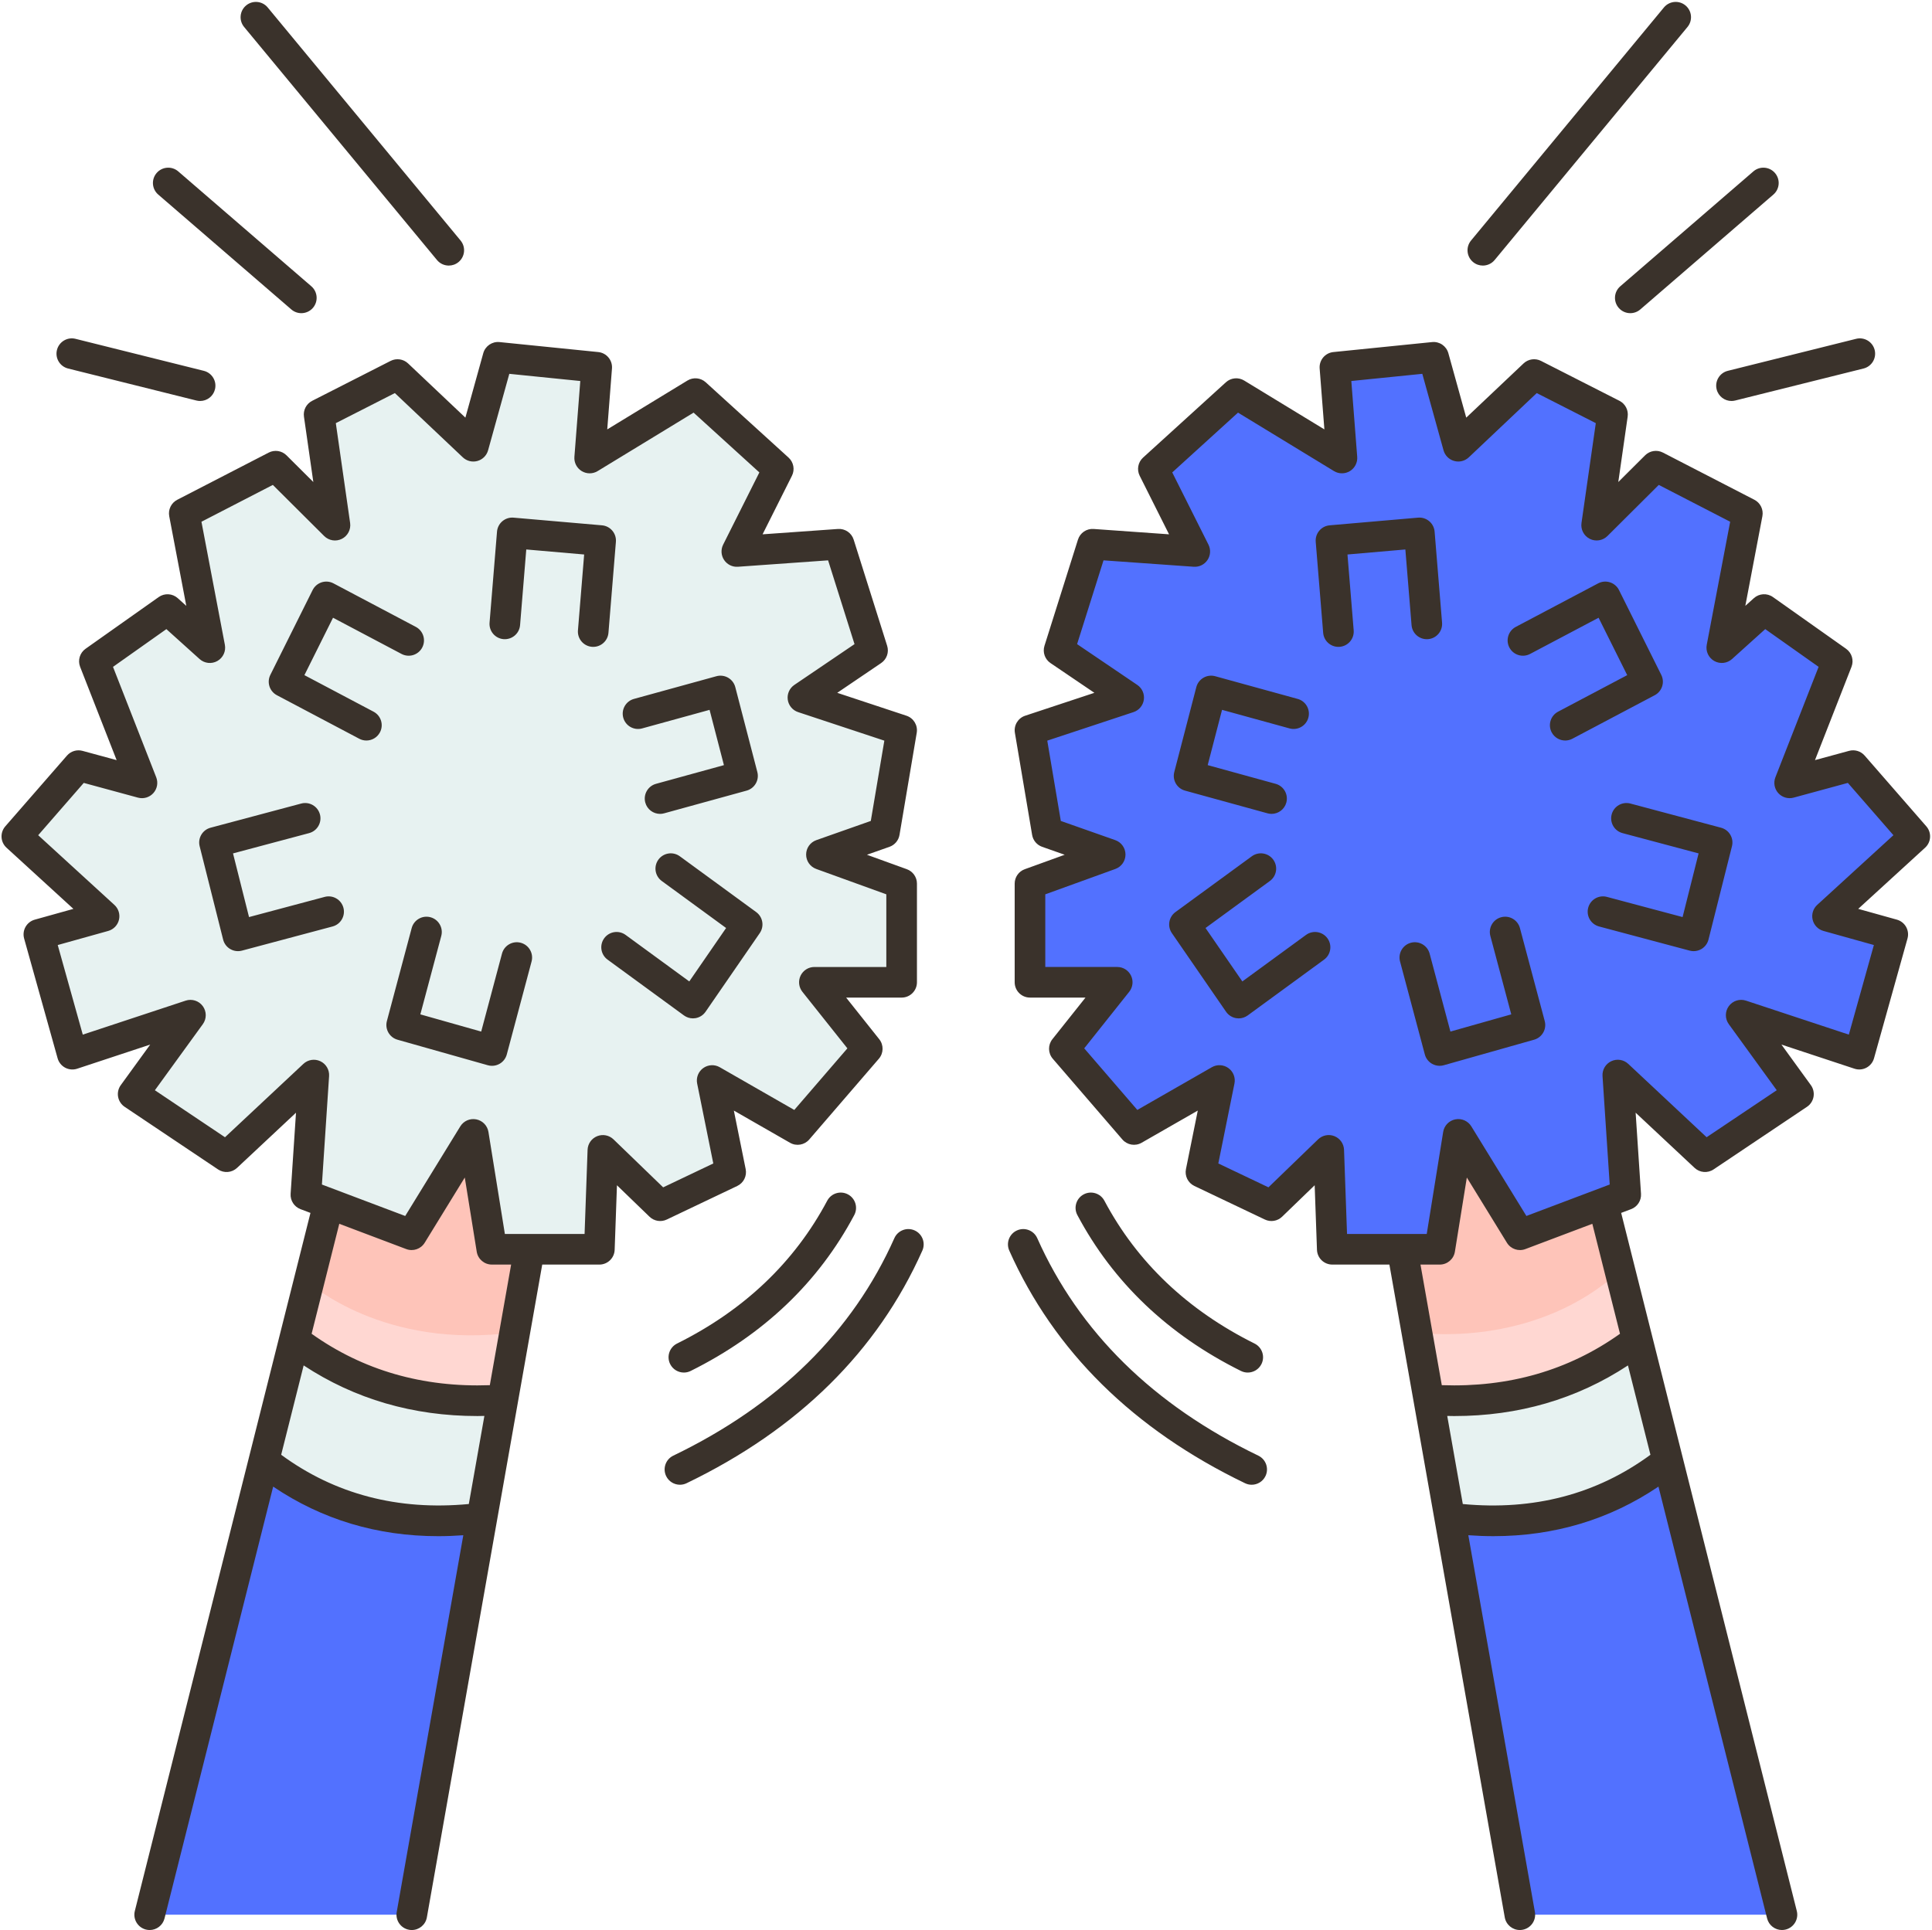
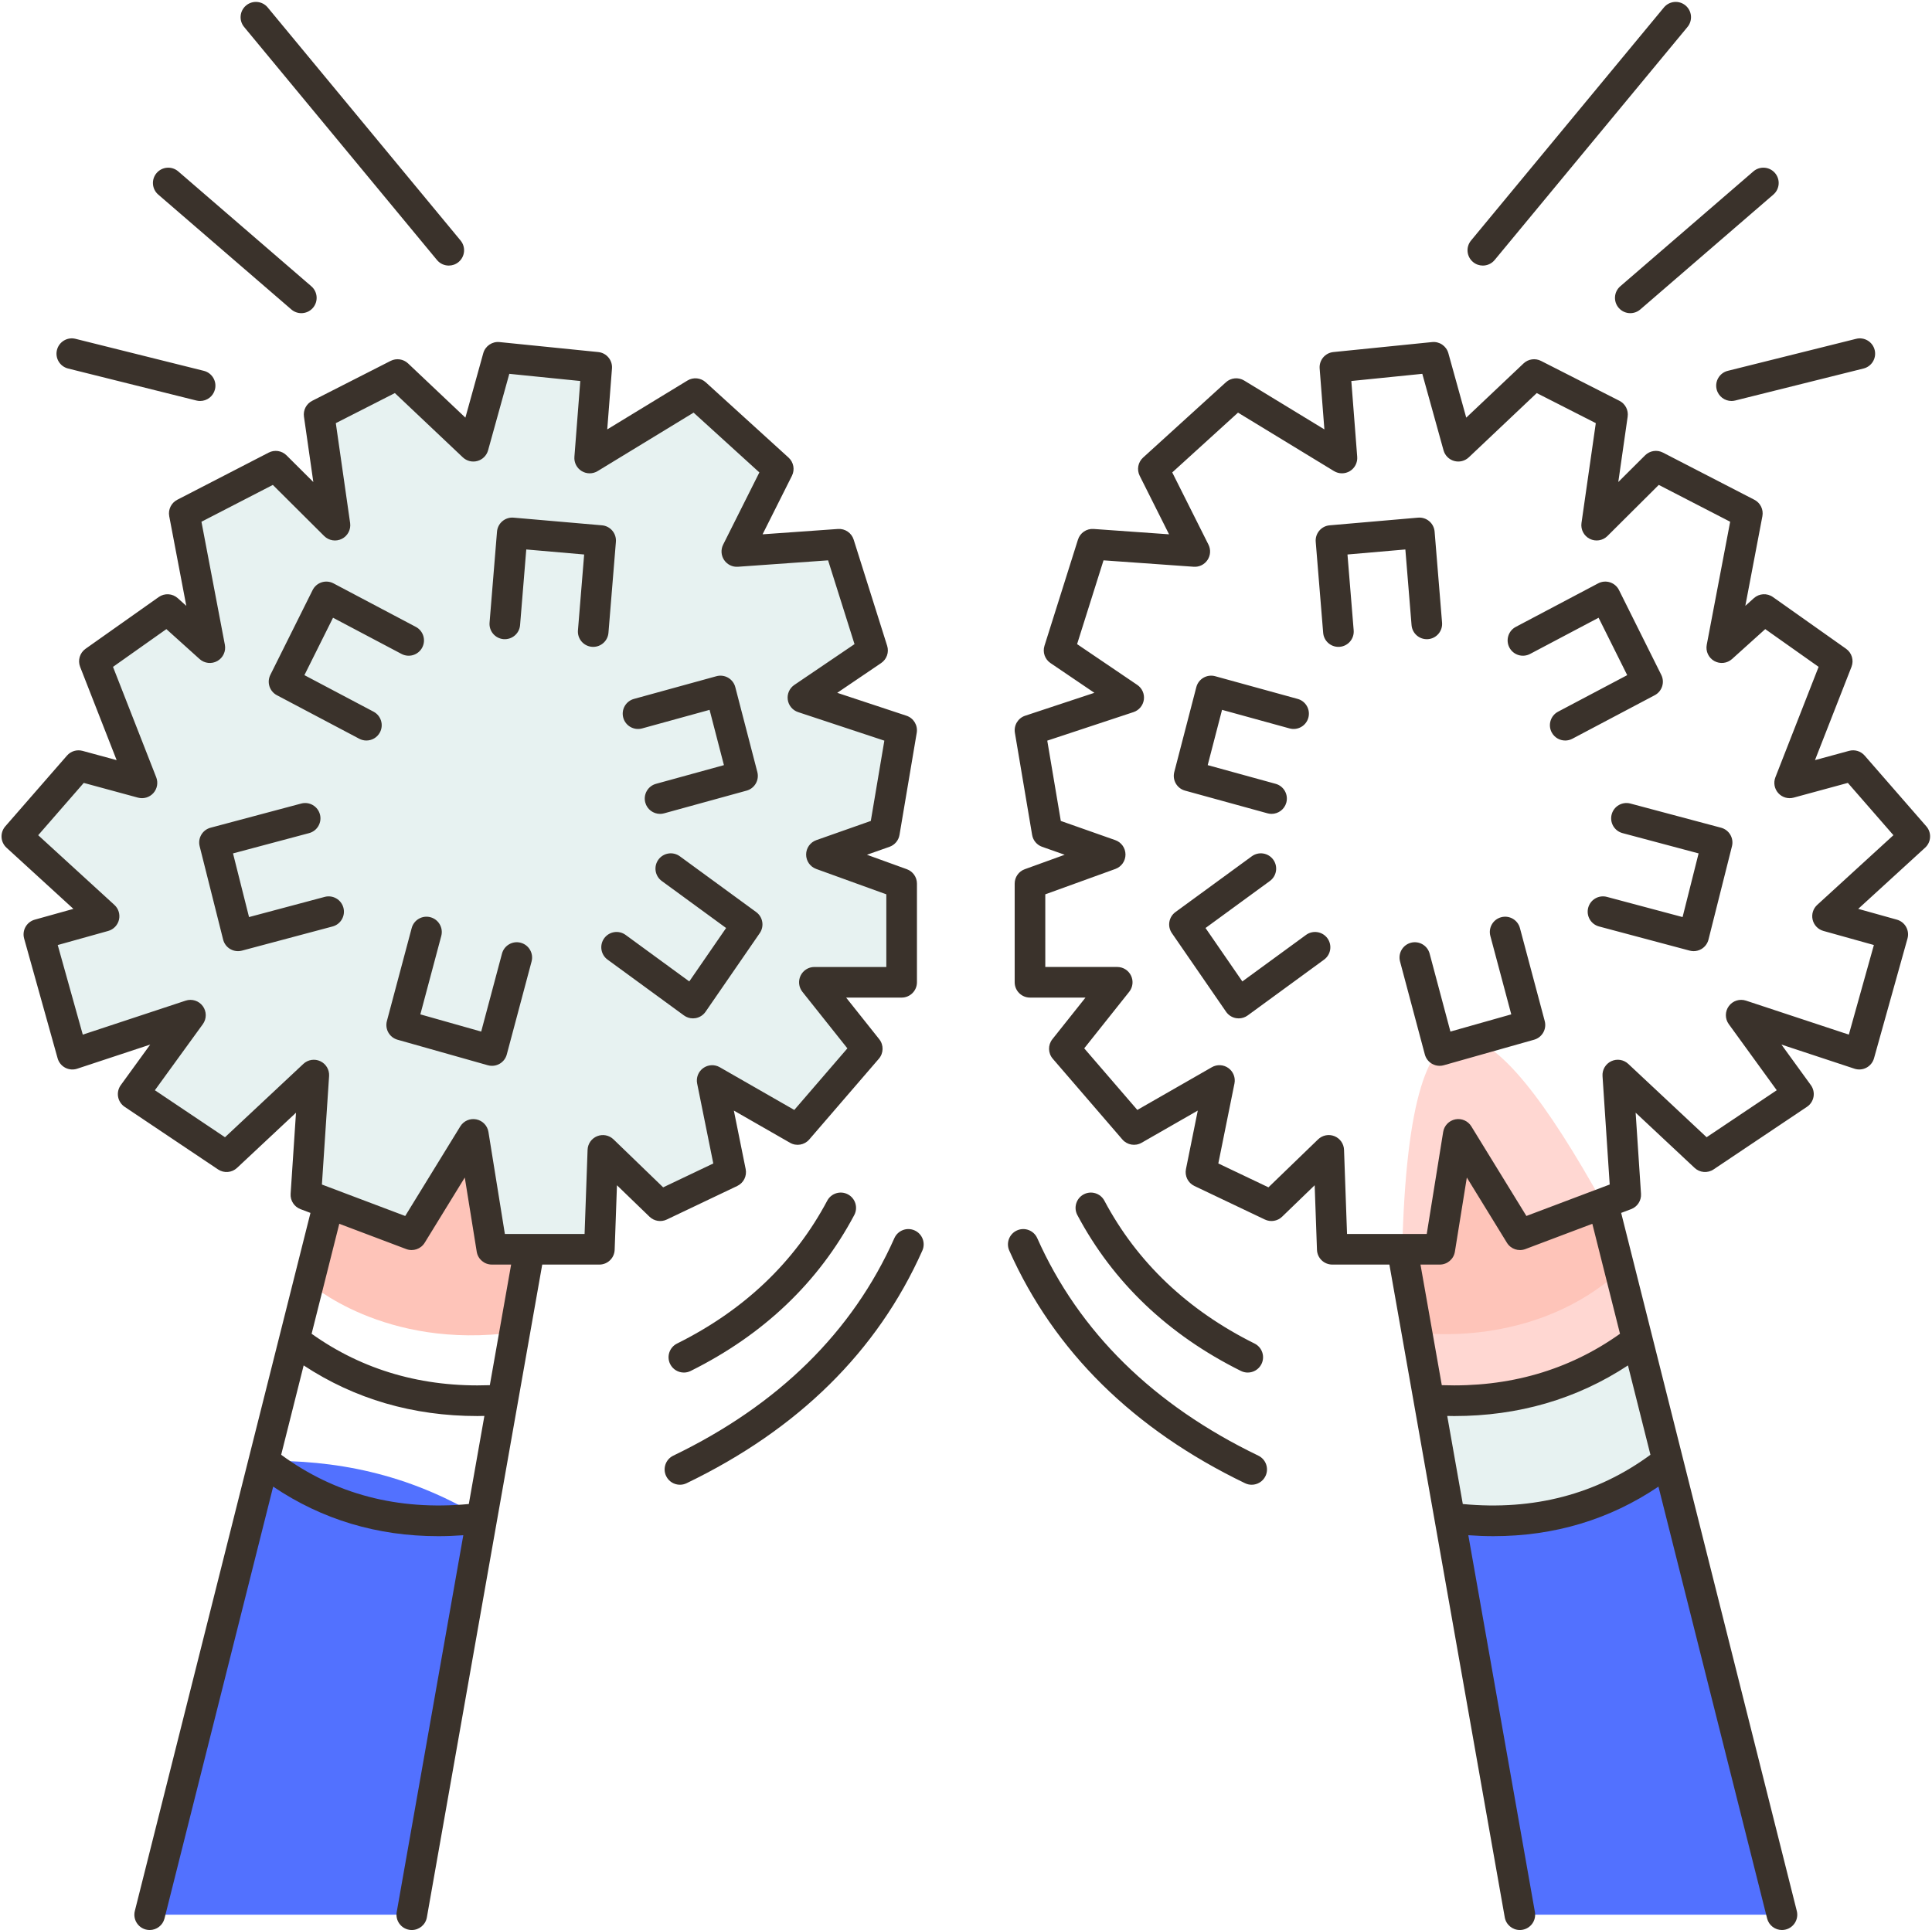
<svg xmlns="http://www.w3.org/2000/svg" fill="#000000" height="504.5" preserveAspectRatio="xMidYMid meet" version="1" viewBox="-0.4 -0.5 504.9 504.5" width="504.9" zoomAndPan="magnify">
  <g>
    <g>
      <g id="change1_1">
        <path d="M125.53,396.31L107.21,500H38.72l29.83-118.63C86.64,381.116,105.891,384.364,125.53,396.31z" fill="#5271ff" />
      </g>
      <g id="change1_2">
        <path d="M435.45,381.37L465.28,500h-68.49l-18.32-103.69C394.074,383.089,412.23,375.976,435.45,381.37z" fill="#5271ff" />
      </g>
      <g id="change2_1">
        <path d="M427.5,349.78l7.95,31.59c-16.13,12.74-35.12,17.72-56.98,14.94l-5.46-30.89 C386.835,347.754,405.956,345.142,427.5,349.78z" fill="#e7f2f1" />
      </g>
      <g id="change2_2">
-         <path d="M130.99,365.42l-5.46,30.89c-21.86,2.78-40.85-2.2-56.98-14.94l7.95-31.59 C94.56,347.577,113.427,348.955,130.99,365.42z" fill="#e7f2f1" />
-       </g>
+         </g>
      <g id="change3_1">
        <path d="M418.52,314.07c-29.262-52.682-50.484-66.658-52.47,11.99l6.96,39.36 c20.82,1.44,38.99-3.77,54.49-15.64L418.52,314.07z" fill="#ffd7d2" />
      </g>
      <g id="change3_2">
-         <path d="M85.48,314.07l-8.98,35.71c15.5,11.87,33.67,17.08,54.49,15.64l6.96-39.36 C136.077,269.04,114.932,277.45,85.48,314.07z" fill="#ffd7d2" />
-       </g>
+         </g>
      <g id="change2_3">
        <path d="M235.23 230.47L235.23 256.27 212.43 256.27 226.25 273.64 208.05 294.75 185.71 281.94 190.55 305.89 172.12 314.67 157.15 300.2 156.23 326.06 137.95 326.06 128.13 326.06 123.3 296.02 107.18 322.26 85.48 314.07 79.54 311.82 81.61 280.52 58.81 301.86 34.4 285.5 49.37 264.86 18.51 275.06 9.76 243.75 26.8 238.99 4 218.13 20.12 199.63 36.7 204.14 24.27 172.36 43.38 158.84 54.44 168.8 47.76 133.69 71.66 121.36 87.14 136.78 82.99 107.84 103.49 97.4 123.3 116.14 129.75 92.9 155.54 95.51 153.7 119.23 181.34 102.39 202.98 122.07 192.16 143.66 218.88 141.76 227.63 169.51 209.43 181.84 235.23 190.38 230.72 217.08 214.27 222.88z" fill="#e7f2f1" />
      </g>
      <g id="change1_3">
-         <path d="M424.46 311.82L418.52 314.07 396.82 322.26 380.7 296.02 375.87 326.06 366.05 326.06 347.77 326.06 346.85 300.2 331.88 314.67 313.45 305.89 318.29 281.94 295.95 294.75 277.75 273.64 291.57 256.27 268.77 256.27 268.77 230.47 289.73 222.88 273.28 217.08 268.77 190.38 294.57 181.84 276.37 169.51 285.12 141.76 311.84 143.66 301.02 122.07 322.66 102.39 350.3 119.23 348.46 95.51 374.25 92.9 380.7 116.14 400.51 97.4 421.01 107.84 416.86 136.78 432.34 121.36 456.24 133.69 449.56 168.8 460.62 158.84 479.73 172.36 467.3 204.14 483.88 199.63 500 218.13 477.2 238.99 494.24 243.75 485.49 275.06 454.63 264.86 469.6 285.5 445.19 301.86 422.39 280.52z" fill="#5271ff" />
-       </g>
+         </g>
      <g id="change4_1">
        <path d="M137.95,326.06l-3.84,21.7c-34.25,4.7-53.83-13-53.83-13l5.2-20.69l21.7,8.19l16.12-26.24 l4.83,30.04H137.95z" fill="#fec4b9" />
      </g>
      <g id="change4_2">
        <path d="M418.52,314.07l4.44,17.64c-21.28,19.27-48.86,16.65-53.06,16.13l-3.85-21.78h9.82l4.83-30.04 l16.12,26.24L418.52,314.07z" fill="#fec4b9" />
      </g>
    </g>
    <g id="change5_1">
      <path d="M1.3,221.085l17.482,15.992l-10.101,2.82c-1.021,0.285-1.889,0.965-2.409,1.89 c-0.521,0.924-0.652,2.018-0.367,3.04l8.752,31.309c0.295,1.053,1.007,1.939,1.972,2.454c0.967,0.515,2.102,0.611,3.136,0.268 l19.086-6.307l-7.687,10.597c-0.639,0.879-0.892,1.98-0.701,3.05c0.191,1.069,0.809,2.016,1.711,2.621l24.412,16.366 c1.546,1.037,3.604,0.87,4.961-0.402l15.407-14.424l-1.404,21.202c-0.116,1.757,0.931,3.384,2.578,4.006l2.608,0.985 L34.836,499.024c-0.539,2.142,0.761,4.316,2.903,4.855c0.327,0.082,0.655,0.122,0.979,0.122c1.79,0,3.42-1.21,3.876-3.025 l28.394-112.88c12.759,8.613,27.209,12.955,43.143,12.955c2.155,0,4.339-0.088,6.548-0.246l-17.403,98.5 c-0.384,2.175,1.068,4.25,3.243,4.635c0.235,0.042,0.47,0.062,0.701,0.062c1.904,0,3.592-1.365,3.935-3.305l30.149-170.64h14.93 c2.153,0,3.921-1.705,3.997-3.857l0.602-16.878l8.512,8.227c1.201,1.16,2.996,1.452,4.5,0.735l18.425-8.776 c1.657-0.789,2.564-2.604,2.201-4.403l-3.09-15.304l14.683,8.418c1.661,0.953,3.769,0.593,5.02-0.859l18.194-21.11 c1.254-1.456,1.297-3.598,0.1-5.102l-8.655-10.881h14.508c2.209,0,4-1.791,4-4v-25.797c0-1.684-1.055-3.188-2.638-3.761 l-10.432-3.778l5.895-2.078c1.372-0.483,2.373-1.673,2.615-3.107l4.504-26.697c0.328-1.947-0.813-3.842-2.688-4.463l-18.086-5.987 l11.473-7.777c1.464-0.992,2.103-2.828,1.57-4.514l-8.751-27.751c-0.557-1.766-2.259-2.919-4.098-2.787l-19.707,1.399l7.674-15.303 c0.805-1.603,0.443-3.545-0.884-4.752l-21.648-19.687c-1.313-1.193-3.259-1.379-4.772-0.456l-20.963,12.773l1.237-15.927 c0.168-2.166-1.424-4.071-3.586-4.289l-25.794-2.609c-1.933-0.201-3.735,1.032-4.257,2.91l-4.672,16.841l-14.979-14.171 c-1.228-1.162-3.056-1.427-4.564-0.659L81.18,104.276c-1.524,0.776-2.387,2.438-2.145,4.132l2.449,17.092l-7.004-6.974 c-1.23-1.226-3.116-1.518-4.656-0.72l-23.9,12.333c-1.574,0.812-2.427,2.563-2.096,4.302l4.458,23.429l-2.226-2.005 c-1.389-1.252-3.459-1.375-4.987-0.294l-19.116,13.52c-1.502,1.062-2.086,3.011-1.415,4.723l9.54,24.381l-8.912-2.422 c-1.478-0.401-3.058,0.076-4.064,1.232L0.984,215.506C-0.442,217.143-0.302,219.62,1.3,221.085z M73.081,379.772l5.875-23.356 c13.361,8.79,28.584,13.234,45.417,13.234c0.601,0,1.209-0.021,1.814-0.032l-4.069,23.03 C103.574,394.4,87.102,390.075,73.081,379.772z M127.607,361.582c-17.526,0.626-33.166-3.89-46.571-13.439l7.231-28.747 l17.496,6.607c1.796,0.678,3.817-0.014,4.821-1.648l10.479-17.054l3.122,19.39c0.313,1.939,1.985,3.364,3.949,3.364h5.042 L127.607,361.582z M21.49,204.15L35.654,208c1.457,0.396,3.016-0.062,4.025-1.187c1.01-1.125,1.299-2.723,0.748-4.13 l-11.295-28.868l13.948-9.865l8.679,7.821c1.276,1.15,3.145,1.357,4.64,0.515c1.497-0.842,2.289-2.546,1.968-4.233l-6.122-32.171 l18.656-9.627l13.417,13.36c1.22,1.214,3.079,1.513,4.615,0.741c1.538-0.771,2.41-2.44,2.167-4.143l-3.74-26.104l15.433-7.858 l17.757,16.799c1.02,0.965,2.471,1.327,3.82,0.948c1.353-0.375,2.408-1.432,2.783-2.784l5.547-19.995l18.55,1.876l-1.539,19.823 c-0.116,1.497,0.616,2.933,1.896,3.719c1.28,0.785,2.892,0.788,4.174,0.007l25.08-15.283l17.188,15.631l-9.464,18.873 c-0.645,1.285-0.55,2.817,0.248,4.013c0.799,1.196,2.182,1.875,3.61,1.77l23.567-1.674l6.905,21.899l-15.728,10.662 c-1.262,0.855-1.928,2.352-1.718,3.861s1.259,2.768,2.705,3.247l22.536,7.46l-3.54,20.989l-14.231,5.015 c-1.595,0.562-2.663,2.065-2.671,3.755c-0.007,1.69,1.049,3.203,2.638,3.778l18.32,6.635v18.992h-18.801 c-1.535,0-2.936,0.879-3.603,2.262s-0.483,3.026,0.473,4.228l11.756,14.779l-13.877,16.1l-19.475-11.166 c-1.36-0.78-3.054-0.692-4.329,0.226c-1.273,0.918-1.892,2.497-1.581,4.036l4.218,20.896l-13.101,6.24l-12.975-12.54 c-1.137-1.098-2.811-1.424-4.276-0.833c-1.465,0.591-2.445,1.988-2.501,3.567l-0.784,21.996h-20.83l-4.294-26.669 c-0.266-1.651-1.531-2.963-3.172-3.288c-1.643-0.326-3.311,0.404-4.186,1.83l-14.392,23.423l-21.771-8.221l1.877-28.351 c0.108-1.638-0.795-3.177-2.279-3.879c-1.485-0.703-3.248-0.428-4.445,0.695l-20.48,19.174l-18.324-12.285l12.532-17.275 c1.02-1.405,1.017-3.308-0.008-4.709c-1.024-1.402-2.835-1.985-4.484-1.438l-26.882,8.884l-6.546-23.42l13.189-3.683 c1.399-0.391,2.478-1.51,2.814-2.924c0.338-1.414-0.118-2.899-1.19-3.88l-19.92-18.222L21.49,204.15z M51.776,220.704 c-0.533-2.121,0.735-4.277,2.848-4.84l23.692-6.319c2.132-0.571,4.326,0.698,4.896,2.834c0.569,2.134-0.7,4.326-2.834,4.896 l-19.883,5.303l4.185,16.641l19.771-5.273c2.132-0.572,4.326,0.699,4.896,2.834c0.569,2.134-0.7,4.326-2.834,4.896l-23.692,6.319 c-0.34,0.091-0.687,0.135-1.031,0.135c-0.707,0-1.408-0.188-2.028-0.553c-0.923-0.543-1.59-1.433-1.851-2.472L51.776,220.704z M112.084,239.259c2.135,0.569,3.404,2.761,2.835,4.895l-5.466,20.498l15.901,4.497l5.435-20.382 c0.569-2.135,2.768-3.404,4.896-2.834c2.135,0.569,3.404,2.761,2.835,4.895l-6.48,24.306c-0.276,1.035-0.956,1.917-1.887,2.446 c-0.608,0.346-1.291,0.523-1.979,0.523c-0.365,0-0.731-0.05-1.089-0.151l-23.601-6.674c-2.103-0.595-3.339-2.768-2.776-4.879 l6.48-24.305C107.758,239.958,109.955,238.689,112.084,239.259z M163.095,243.885l16.639,12.159l9.622-13.966l-16.819-12.291 c-1.783-1.303-2.173-3.806-0.869-5.589c1.304-1.785,3.808-2.172,5.59-0.87l19.96,14.586c1.748,1.278,2.162,3.715,0.934,5.499 l-14.163,20.556c-0.613,0.889-1.56,1.493-2.624,1.674c-0.223,0.038-0.447,0.057-0.67,0.057c-0.843,0-1.671-0.267-2.36-0.771 l-19.959-14.586c-1.783-1.303-2.173-3.806-0.869-5.59S161.312,242.583,163.095,243.885z M70.251,175.908l11.048-22.167 c0.48-0.964,1.33-1.694,2.355-2.024c1.024-0.33,2.141-0.233,3.094,0.272l21.524,11.377c1.953,1.032,2.699,3.452,1.667,5.405 c-1.031,1.952-3.451,2.702-5.405,1.667l-17.902-9.463l-7.479,15.005l18.071,9.553c1.953,1.032,2.699,3.452,1.667,5.405 c-0.717,1.357-2.104,2.132-3.54,2.132c-0.63,0-1.27-0.149-1.865-0.465l-21.524-11.377 C70.042,180.213,69.282,177.851,70.251,175.908z M127.539,162.259l1.946-23.789c0.087-1.061,0.593-2.043,1.405-2.73 c0.813-0.687,1.875-1.024,2.927-0.929l23.098,2.005c2.193,0.19,3.82,2.117,3.641,4.311l-1.946,23.788 c-0.171,2.091-1.921,3.674-3.981,3.674c-0.11,0-0.22-0.004-0.331-0.013c-2.202-0.18-3.841-2.111-3.66-4.313l1.621-19.821 l-15.127-1.313l-1.619,19.782c-0.18,2.203-2.114,3.831-4.313,3.661C128.997,166.392,127.358,164.461,127.539,162.259z M162.481,187.111c-0.586-2.13,0.665-4.332,2.795-4.918l21.55-5.932c1.031-0.285,2.136-0.143,3.063,0.394 c0.927,0.536,1.601,1.421,1.87,2.458l5.761,22.195c0.549,2.116-0.702,4.281-2.811,4.861l-21.551,5.932 c-0.355,0.098-0.713,0.145-1.063,0.145c-1.756,0-3.366-1.165-3.854-2.939c-0.586-2.13,0.665-4.332,2.795-4.918l17.75-4.886 l-3.75-14.45l-17.637,4.854C165.263,190.495,163.067,189.241,162.481,187.111z M174.736,356.062 c-0.983-1.978-0.177-4.379,1.801-5.363c17.506-8.706,30.711-21.269,39.247-37.339c1.036-1.951,3.457-2.694,5.408-1.656 c1.951,1.037,2.693,3.458,1.656,5.409c-9.335,17.575-23.718,31.285-42.749,40.749c-0.572,0.285-1.18,0.419-1.778,0.419 C176.851,358.282,175.436,357.468,174.736,356.062z M240.64,326.404c-11.705,26.281-32.435,46.739-61.613,60.806 c-0.561,0.27-1.152,0.398-1.734,0.398c-1.488,0-2.917-0.834-3.606-2.264c-0.959-1.99-0.123-4.381,1.866-5.34 c27.427-13.222,46.866-32.351,57.779-56.855c0.898-2.018,3.266-2.927,5.281-2.026C240.631,322.021,241.538,324.386,240.64,326.404z M19.332,88.068l33.533,8.366c2.144,0.535,3.448,2.706,2.913,4.849c-0.453,1.818-2.085,3.033-3.878,3.033 c-0.32,0-0.646-0.039-0.971-0.12L17.396,95.83c-2.144-0.535-3.448-2.706-2.913-4.849C15.018,88.837,17.192,87.531,19.332,88.068z M46.181,44.303l34.783,30.031c1.672,1.444,1.857,3.97,0.413,5.642c-0.791,0.916-1.907,1.386-3.029,1.386 c-0.926,0-1.856-0.32-2.612-0.972L40.952,50.359c-1.672-1.444-1.857-3.97-0.413-5.642C41.983,43.045,44.51,42.861,46.181,44.303z M113.801,67.471L63.395,6.55c-1.408-1.702-1.17-4.224,0.532-5.632c1.702-1.407,4.223-1.17,5.632,0.532l50.405,60.921 c1.408,1.702,1.17,4.224-0.532,5.632c-0.746,0.617-1.649,0.918-2.548,0.918C115.734,68.921,114.592,68.427,113.801,67.471z M264.772,230.468v25.797c0,2.209,1.791,4,4,4h14.508l-8.655,10.881c-1.197,1.504-1.154,3.646,0.1,5.102l18.194,21.11 c1.252,1.451,3.356,1.811,5.02,0.859l14.683-8.418l-3.09,15.304c-0.363,1.799,0.544,3.614,2.201,4.403l18.425,8.776 c1.504,0.717,3.3,0.425,4.5-0.735l8.512-8.227l0.602,16.878c0.076,2.152,1.844,3.857,3.997,3.857h14.93l30.149,170.64 c0.343,1.94,2.03,3.305,3.935,3.305c0.231,0,0.466-0.02,0.701-0.062c2.175-0.384,3.627-2.459,3.243-4.635l-17.403-98.5 c2.208,0.159,4.392,0.246,6.547,0.246c15.932,0,30.384-4.343,43.143-12.955l28.394,112.88c0.456,1.815,2.086,3.025,3.876,3.025 c0.323,0,0.651-0.04,0.979-0.122c2.143-0.539,3.442-2.713,2.903-4.855l-45.899-182.473l2.608-0.985 c1.647-0.623,2.694-2.249,2.578-4.006l-1.404-21.202l15.407,14.424c1.358,1.272,3.415,1.439,4.961,0.402l24.412-16.366 c0.902-0.605,1.52-1.551,1.711-2.621c0.19-1.07-0.063-2.171-0.701-3.05l-7.688-10.597l19.086,6.307 c1.038,0.343,2.171,0.248,3.136-0.268c0.965-0.514,1.677-1.4,1.972-2.454l8.752-31.309c0.285-1.021,0.153-2.115-0.367-3.04 c-0.521-0.925-1.388-1.604-2.409-1.89l-10.101-2.82l17.482-15.992c1.602-1.465,1.742-3.942,0.315-5.579l-16.121-18.501 c-1.007-1.156-2.589-1.633-4.064-1.232l-8.912,2.422l9.54-24.381c0.671-1.712,0.087-3.661-1.415-4.723l-19.116-13.52 c-1.526-1.081-3.597-0.958-4.987,0.294l-2.226,2.005l4.458-23.429c0.331-1.74-0.521-3.49-2.096-4.302l-23.9-12.333 c-1.541-0.797-3.426-0.506-4.656,0.72l-7.004,6.974l2.449-17.092c0.242-1.694-0.62-3.355-2.145-4.132L402.323,93.84 c-1.508-0.768-3.335-0.503-4.564,0.659l-14.979,14.171l-4.672-16.841c-0.521-1.877-2.32-3.114-4.257-2.91l-25.794,2.609 c-2.162,0.218-3.754,2.123-3.586,4.289l1.237,15.927L324.745,98.97c-1.517-0.925-3.459-0.738-4.772,0.456l-21.648,19.687 c-1.327,1.207-1.688,3.149-0.884,4.752l7.674,15.303l-19.707-1.399c-1.857-0.133-3.541,1.021-4.098,2.787l-8.751,27.751 c-0.532,1.687,0.106,3.522,1.57,4.514l11.473,7.777l-18.086,5.987c-1.875,0.621-3.016,2.516-2.688,4.463l4.504,26.697 c0.242,1.434,1.243,2.624,2.615,3.107l5.895,2.078l-10.432,3.778C265.827,227.281,264.772,228.784,264.772,230.468z M381.882,392.649l-4.069-23.03c0.605,0.011,1.213,0.032,1.814,0.032c16.831,0,32.057-4.445,45.417-13.234l5.875,23.356 C416.898,390.075,400.424,394.401,381.882,392.649z M422.963,348.143c-13.405,9.549-29.044,14.06-46.571,13.438l-5.57-31.525h5.042 c1.964,0,3.637-1.425,3.949-3.364l3.122-19.39l10.479,17.054c1.004,1.634,3.026,2.325,4.821,1.648l17.496-6.607L422.963,348.143z M272.772,233.274l18.32-6.635c1.589-0.575,2.645-2.088,2.638-3.778c-0.008-1.69-1.076-3.194-2.671-3.755l-14.231-5.015 l-3.54-20.989l22.536-7.46c1.446-0.479,2.495-1.738,2.705-3.247s-0.456-3.006-1.718-3.861l-15.728-10.662l6.905-21.899 l23.567,1.674c1.435,0.106,2.813-0.573,3.61-1.77c0.798-1.196,0.893-2.728,0.248-4.013l-9.464-18.873l17.188-15.631l25.08,15.283 c1.281,0.781,2.895,0.777,4.174-0.007c1.279-0.786,2.012-2.222,1.896-3.719l-1.539-19.823l18.55-1.876l5.547,19.995 c0.375,1.352,1.431,2.409,2.783,2.784c1.351,0.378,2.801,0.016,3.82-0.948l17.757-16.799l15.433,7.858l-3.74,26.104 c-0.243,1.703,0.629,3.372,2.167,4.143c1.535,0.77,3.396,0.473,4.615-0.741l13.417-13.36l18.656,9.627l-6.122,32.171 c-0.321,1.687,0.471,3.391,1.968,4.233c1.495,0.841,3.363,0.635,4.64-0.515l8.679-7.821l13.948,9.865l-11.295,28.868 c-0.551,1.407-0.262,3.005,0.748,4.13c1.01,1.125,2.57,1.583,4.025,1.187l14.164-3.85l11.909,13.668l-19.92,18.222 c-1.072,0.981-1.528,2.466-1.19,3.88c0.337,1.414,1.415,2.533,2.814,2.924l13.189,3.683l-6.546,23.42l-26.882-8.884 c-1.65-0.545-3.46,0.037-4.484,1.438c-1.024,1.401-1.027,3.304-0.008,4.709l12.532,17.275l-18.324,12.285l-20.48-19.174 c-1.198-1.123-2.959-1.398-4.445-0.695c-1.484,0.703-2.388,2.241-2.279,3.879l1.877,28.351l-21.771,8.221l-14.392-23.423 c-0.876-1.425-2.545-2.153-4.186-1.83c-1.641,0.325-2.906,1.637-3.172,3.288l-4.294,26.669h-20.83l-0.784-21.996 c-0.056-1.579-1.036-2.976-2.501-3.567c-1.466-0.592-3.14-0.264-4.276,0.833l-12.975,12.54l-13.101-6.24l4.218-20.896 c0.311-1.539-0.308-3.118-1.581-4.036c-1.275-0.918-2.968-1.006-4.329-0.226l-19.475,11.166l-13.877-16.1l11.756-14.779 c0.956-1.202,1.14-2.845,0.473-4.228s-2.067-2.262-3.603-2.262h-18.801V233.274z M425.684,209.545l23.692,6.319 c2.112,0.563,3.381,2.719,2.848,4.84l-6.136,24.4c-0.261,1.039-0.928,1.929-1.851,2.472c-0.62,0.365-1.321,0.553-2.028,0.553 c-0.345,0-0.691-0.044-1.031-0.135l-23.692-6.319c-2.134-0.569-3.403-2.761-2.834-4.896c0.569-2.135,2.761-3.406,4.896-2.834 l19.771,5.273l4.185-16.641l-19.883-5.303c-2.134-0.569-3.403-2.761-2.834-4.896C421.356,210.244,423.551,208.974,425.684,209.545z M373.211,248.767l5.435,20.382l15.901-4.497l-5.466-20.498c-0.569-2.134,0.7-4.326,2.835-4.895 c2.127-0.57,4.325,0.699,4.896,2.834l6.48,24.305c0.563,2.112-0.674,4.285-2.776,4.879l-23.601,6.674 c-0.357,0.101-0.724,0.151-1.089,0.151c-0.688,0-1.37-0.177-1.979-0.523c-0.931-0.53-1.61-1.411-1.887-2.446l-6.48-24.306 c-0.569-2.134,0.7-4.326,2.835-4.895C370.442,245.364,372.641,246.632,373.211,248.767z M305.85,243.413 c-1.229-1.784-0.814-4.221,0.934-5.499l19.96-14.586c1.784-1.303,4.287-0.915,5.59,0.87c1.304,1.784,0.914,4.286-0.869,5.589 l-16.819,12.291l9.622,13.966l16.639-12.159c1.782-1.302,4.286-0.915,5.59,0.869s0.914,4.287-0.869,5.59l-19.959,14.586 c-0.689,0.504-1.518,0.771-2.36,0.771c-0.223,0-0.447-0.019-0.67-0.057c-1.064-0.181-2.011-0.785-2.624-1.674L305.85,243.413z M394.061,168.771c-1.032-1.953-0.286-4.373,1.667-5.405l21.524-11.377c0.952-0.505,2.068-0.602,3.094-0.272 s1.875,1.06,2.355,2.024l11.048,22.167c0.969,1.944,0.209,4.306-1.711,5.32l-21.524,11.377c-0.596,0.315-1.235,0.465-1.865,0.465 c-1.436,0-2.823-0.774-3.54-2.132c-1.032-1.953-0.286-4.373,1.667-5.405l18.071-9.553l-7.479-15.005l-17.902,9.463 C397.512,171.473,395.092,170.725,394.061,168.771z M345.391,164.916l-1.946-23.788c-0.18-2.194,1.447-4.121,3.641-4.311 l23.098-2.005c1.062-0.096,2.114,0.242,2.927,0.929c0.813,0.687,1.318,1.669,1.405,2.73l1.946,23.789 c0.181,2.202-1.458,4.133-3.66,4.313c-2.205,0.173-4.133-1.459-4.313-3.661l-1.619-19.782l-15.127,1.313l1.621,19.821 c0.181,2.202-1.458,4.133-3.66,4.313c-0.111,0.009-0.222,0.013-0.331,0.013C347.311,168.59,345.561,167.007,345.391,164.916z M306.479,201.308l5.761-22.195c0.27-1.037,0.943-1.922,1.87-2.458c0.928-0.537,2.032-0.679,3.063-0.394l21.55,5.932 c2.13,0.586,3.381,2.788,2.795,4.918c-0.586,2.13-2.786,3.383-4.918,2.795l-17.637-4.854l-3.75,14.45l17.75,4.886 c2.13,0.586,3.381,2.788,2.795,4.918c-0.488,1.775-2.099,2.939-3.854,2.939c-0.352,0-0.708-0.046-1.063-0.145l-21.551-5.932 C307.182,205.589,305.931,203.424,306.479,201.308z M327.463,350.699c1.978,0.984,2.784,3.385,1.801,5.363 c-0.699,1.406-2.115,2.22-3.585,2.22c-0.599,0-1.206-0.135-1.778-0.419c-19.031-9.464-33.414-23.174-42.749-40.749 c-1.037-1.951-0.295-4.373,1.656-5.409c1.95-1.038,4.372-0.294,5.408,1.656C296.752,329.431,309.957,341.993,327.463,350.699z M265.388,321.123c2.015-0.901,4.381,0.008,5.281,2.026c10.913,24.504,30.353,43.633,57.779,56.855 c1.989,0.959,2.825,3.35,1.866,5.34c-0.689,1.43-2.118,2.264-3.606,2.264c-0.583,0-1.174-0.128-1.734-0.398 c-29.179-14.067-49.908-34.525-61.613-60.806C262.462,324.386,263.369,322.021,265.388,321.123z M451.135,96.434l33.533-8.366 c2.138-0.537,4.314,0.769,4.849,2.913c0.535,2.144-0.77,4.314-2.913,4.849l-33.533,8.366c-0.324,0.081-0.65,0.12-0.971,0.12 c-1.793,0-3.425-1.214-3.878-3.033C447.686,99.14,448.991,96.969,451.135,96.434z M463.461,44.717 c1.444,1.672,1.259,4.198-0.413,5.642L428.265,80.39c-0.756,0.652-1.687,0.972-2.612,0.972c-1.123,0-2.238-0.47-3.029-1.386 c-1.444-1.672-1.259-4.198,0.413-5.642l34.783-30.031C459.491,42.859,462.018,43.045,463.461,44.717z M440.072,0.918 c1.702,1.408,1.94,3.93,0.532,5.632l-50.405,60.921c-0.791,0.956-1.934,1.45-3.084,1.45c-0.898,0-1.802-0.301-2.548-0.918 c-1.702-1.408-1.94-3.93-0.532-5.632L434.44,1.45C435.849-0.253,438.37-0.489,440.072,0.918z" fill="#3a322b" />
    </g>
  </g>
</svg>